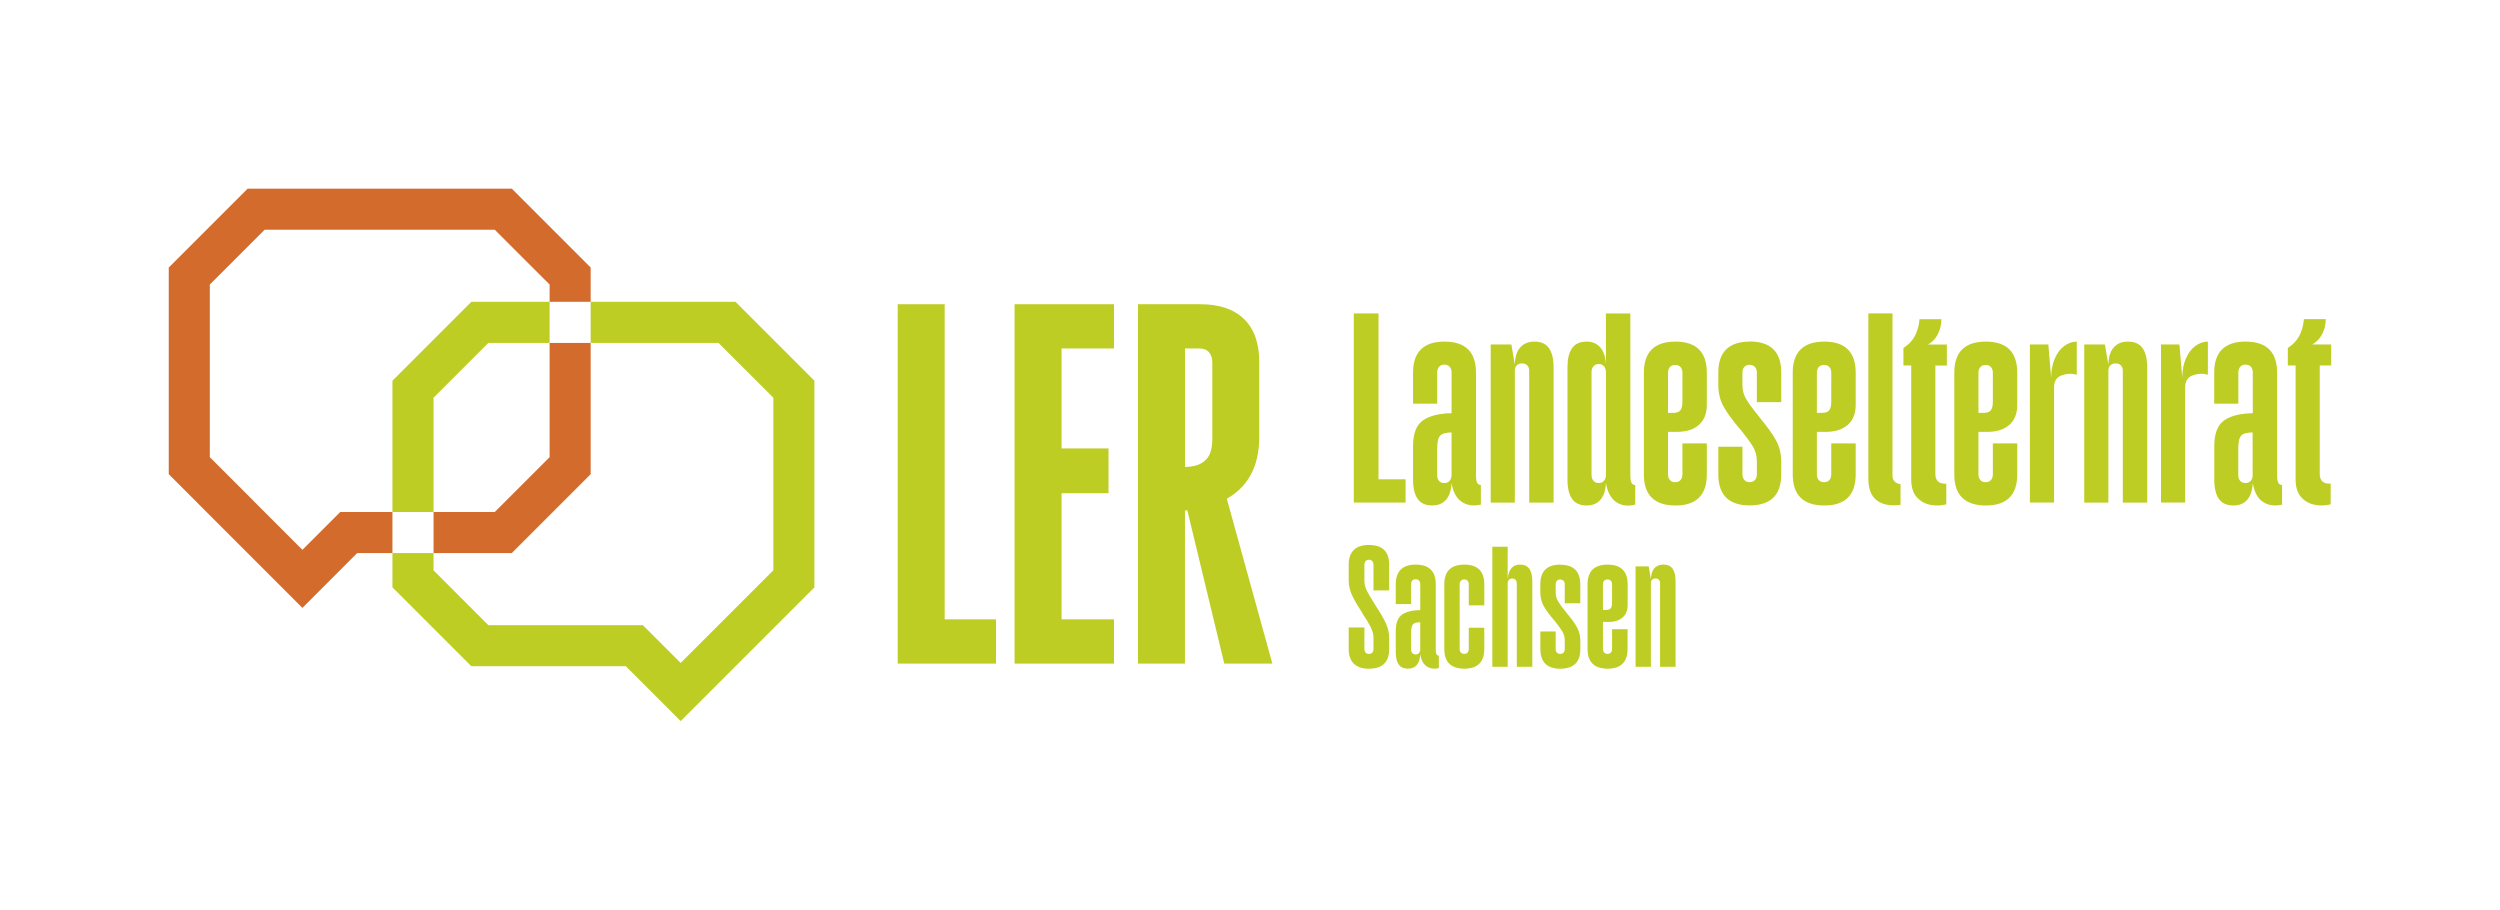
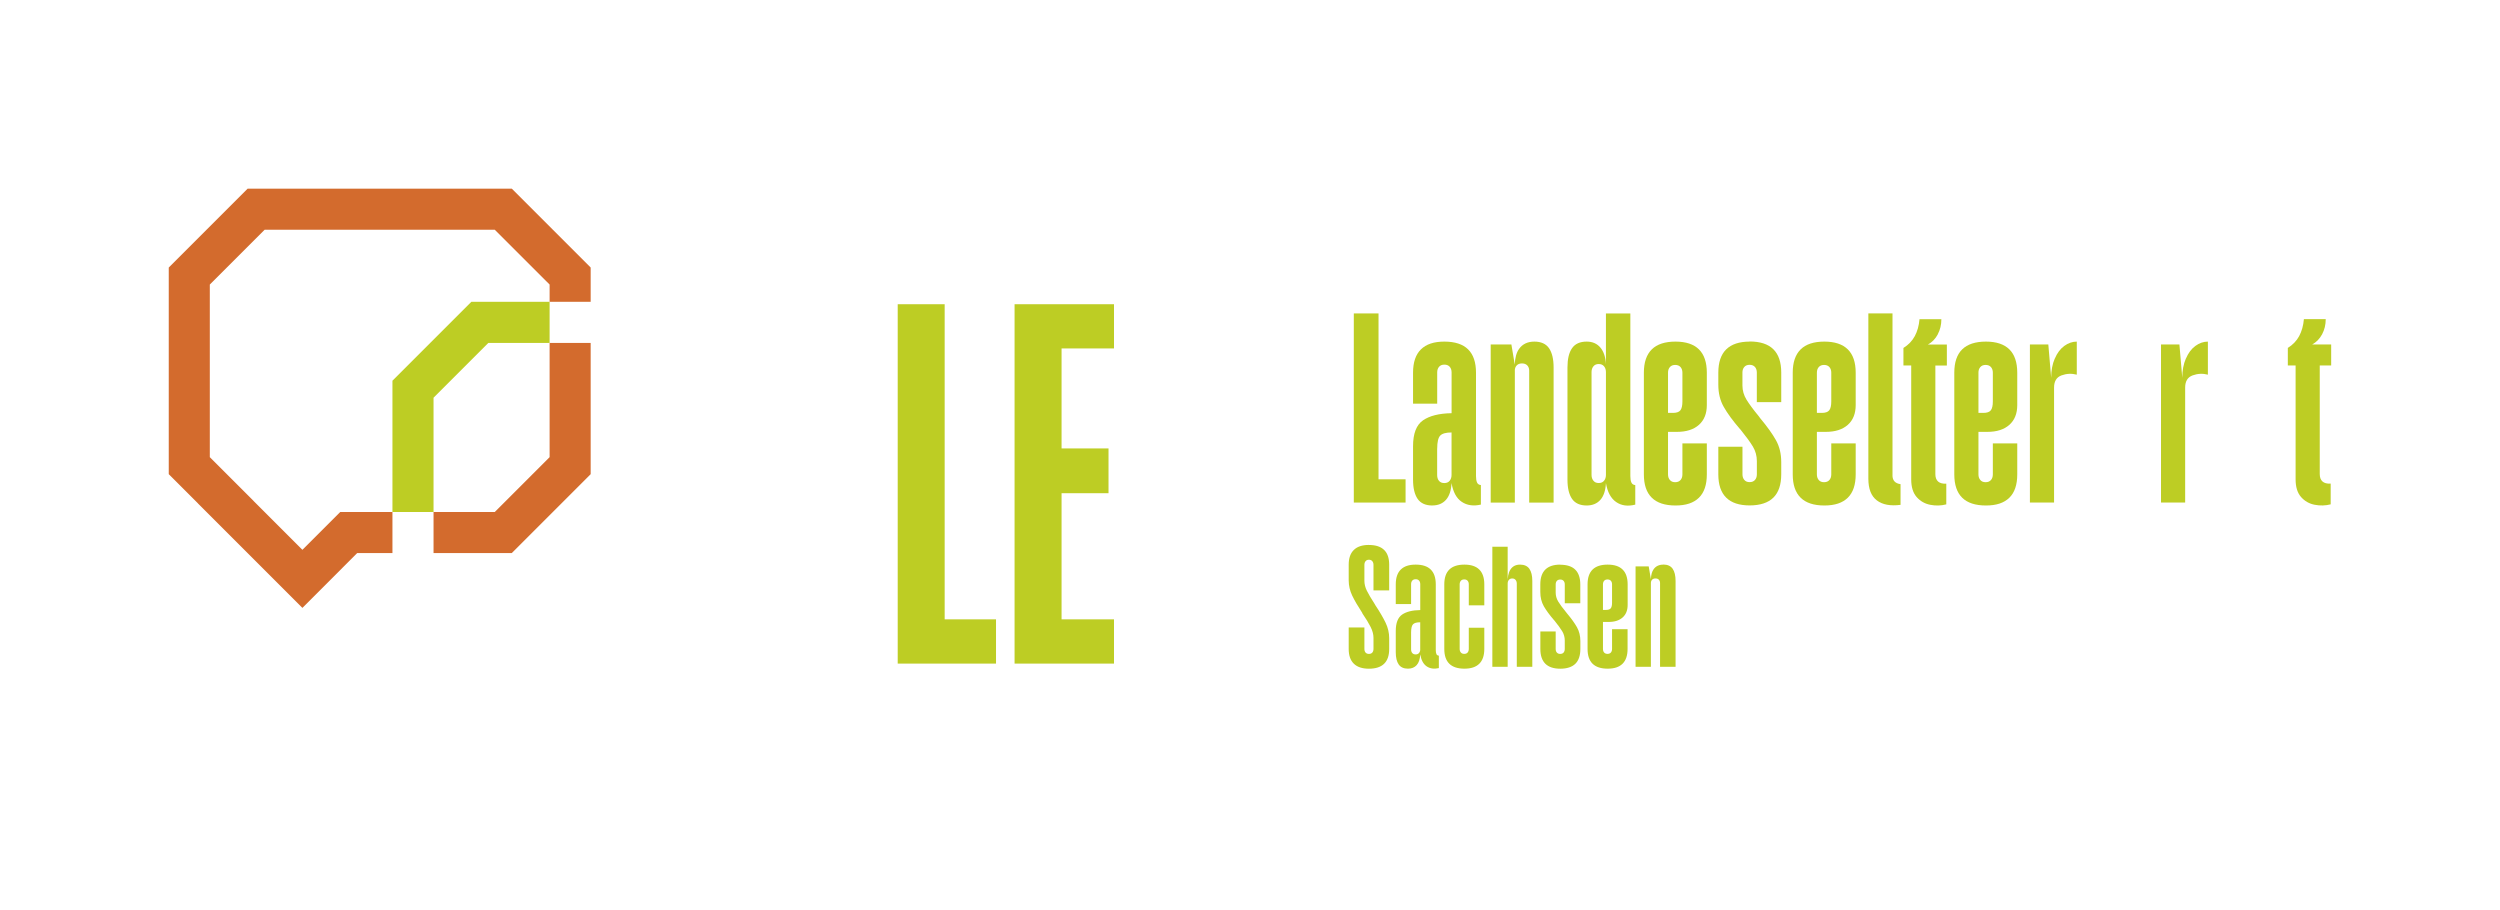
<svg xmlns="http://www.w3.org/2000/svg" xmlns:ns1="http://sodipodi.sourceforge.net/DTD/sodipodi-0.dtd" xmlns:ns2="http://www.inkscape.org/namespaces/inkscape" id="Ebene_1" data-name="Ebene 1" viewBox="0 0 1331.08 484.36" version="1.1" ns1:docname="LER-Logo_farbig.svg" width="1331.08" height="484.36" ns2:version="1.2.2 (b0a84865, 2022-12-01)">
  <defs id="defs134">
    <style id="style132"> .cls-1 { fill: #bdcd24; } .cls-2 { fill: #d36b2d; } </style>
  </defs>
  <g id="g504" transform="matrix(2,0,0,2,0.41,-0.06)">
    <polygon class="cls-1" points="264.95,164.91 251.28,164.91 251.28,81.02 238.78,81.02 238.78,176.69 250.12,176.69 251.28,176.69 264.95,176.69 " id="polygon136" />
    <polygon class="cls-1" points="296.36,164.91 282.4,164.91 282.4,131.33 294.9,131.33 294.9,119.41 282.4,119.41 282.4,92.79 296.36,92.79 296.36,81.02 282.4,81.02 282.25,81.02 269.89,81.02 269.89,176.69 282.4,176.69 296.36,176.69 " id="polygon138" />
-     <path class="cls-1" d="m 325.73,176.69 h 12.79 l -12.13,-43.9 c 2.66,-1.48 4.76,-3.5 6.24,-6.12 1.6,-2.81 2.4,-6.25 2.4,-10.32 V 96.43 c 0,-5.04 -1.36,-8.87 -4.07,-11.49 -2.72,-2.62 -6.59,-3.92 -11.63,-3.92 h -16.58 v 95.68 h 12.5 v -40.74 c 0.22,-0.02 0.42,-0.06 0.63,-0.08 l 9.84,40.82 z m -6.69,-83.9 c 1.16,0 2.03,0.34 2.62,1.02 0.58,0.68 0.87,1.6 0.87,2.76 v 20.36 c 0,1.65 -0.24,3.01 -0.73,4.07 -0.49,1.07 -1.29,1.89 -2.4,2.47 -1.08,0.56 -2.47,0.85 -4.14,0.87 V 92.79 Z" id="path140" />
    <polygon class="cls-1" points="115.21,105.91 129.8,91.32 146.11,91.32 146.11,80.38 125.27,80.38 104.27,101.38 104.27,136.33 115.21,136.33 " id="polygon142" />
-     <polygon class="cls-1" points="205.67,105.91 205.67,151.86 181,176.52 170.93,166.46 129.8,166.46 115.21,151.86 115.21,147.26 104.27,147.26 104.27,156.39 125.27,177.39 166.4,177.39 181,191.99 216.6,156.39 216.6,101.38 195.6,80.38 157.04,80.38 157.04,91.32 191.07,91.32 " id="polygon144" />
    <polygon class="cls-2" points="157.04,126.26 157.04,91.32 146.11,91.32 146.11,121.73 131.51,136.33 115.21,136.33 115.21,147.26 136.04,147.26 " id="polygon146" />
    <polygon class="cls-2" points="146.11,75.78 146.11,80.38 157.04,80.38 157.04,71.25 136.04,50.25 65.72,50.25 44.72,71.25 44.72,126.26 52.49,134.03 52.48,134.04 80.3,161.86 94.89,147.26 104.27,147.26 104.27,136.33 90.37,136.33 80.3,146.4 67.27,133.37 67.28,133.36 55.65,121.73 55.65,75.78 70.25,61.19 131.51,61.19 " id="polygon148" />
    <g id="g194">
      <polygon class="cls-1" points="366.17,133.82 366.78,133.82 373.98,133.82 373.98,127.63 366.78,127.63 366.78,83.47 360.2,83.47 360.2,133.82 " id="polygon150" />
      <path class="cls-1" d="m 381.1,134.59 c 1.53,0 2.74,-0.5 3.63,-1.49 0.89,-1 1.39,-2.49 1.49,-4.48 0.41,2.4 1.31,4.07 2.72,5.01 1.4,0.94 3.1,1.19 5.09,0.73 v -5.2 c -0.51,-0.05 -0.86,-0.28 -1.03,-0.69 -0.18,-0.41 -0.27,-0.97 -0.27,-1.68 V 99.24 c 0,-2.75 -0.7,-4.82 -2.1,-6.2 -1.4,-1.38 -3.51,-2.07 -6.32,-2.07 -2.81,0 -4.83,0.69 -6.24,2.07 -1.4,1.38 -2.1,3.44 -2.1,6.2 v 8.26 h 6.43 v -8.34 c 0,-0.61 0.17,-1.11 0.5,-1.49 0.33,-0.38 0.8,-0.57 1.41,-0.57 0.61,0 1.08,0.19 1.42,0.57 0.33,0.38 0.5,0.88 0.5,1.49 v 10.87 c -3.32,0.05 -5.86,0.69 -7.62,1.91 -1.76,1.22 -2.64,3.52 -2.64,6.89 v 8.88 c 0,2.25 0.41,3.95 1.22,5.13 0.81,1.17 2.12,1.76 3.9,1.76 z m 1.3,-15.15 c 0,-1.73 0.27,-2.88 0.8,-3.44 0.54,-0.56 1.54,-0.84 3.02,-0.84 v 11.33 c 0,0.61 -0.17,1.12 -0.5,1.53 -0.33,0.41 -0.8,0.61 -1.42,0.61 -0.62,0 -1.08,-0.19 -1.41,-0.58 -0.33,-0.38 -0.5,-0.9 -0.5,-1.57 v -7.04 z" id="path152" />
      <path class="cls-1" d="m 403.06,98.7 c 0,-0.56 0.16,-1.02 0.5,-1.38 0.33,-0.36 0.8,-0.54 1.41,-0.54 0.61,0 1.08,0.18 1.42,0.54 0.33,0.36 0.5,0.82 0.5,1.38 v 35.13 h 6.5 V 97.86 c 0,-2.25 -0.41,-3.95 -1.22,-5.13 -0.81,-1.17 -2.12,-1.76 -3.9,-1.76 -1.78,0 -3.14,0.64 -4.06,1.92 -0.72,0.99 -1.1,2.41 -1.16,4.21 l -0.9,-5.36 h -5.51 v 42.09 h 6.43 V 98.7 Z" id="path154" />
      <path class="cls-1" d="m 434.09,128.47 c -0.18,-0.41 -0.27,-0.97 -0.27,-1.68 V 83.48 h -6.5 v 13.54 c -0.1,-1.94 -0.6,-3.43 -1.49,-4.48 -0.89,-1.04 -2.1,-1.57 -3.63,-1.57 -1.79,0 -3.09,0.59 -3.9,1.76 -0.82,1.17 -1.22,2.88 -1.22,5.13 v 29.85 c 0,2.25 0.41,3.95 1.22,5.13 0.81,1.17 2.12,1.76 3.9,1.76 1.53,0 2.74,-0.5 3.63,-1.49 0.89,-1 1.39,-2.49 1.49,-4.48 0.41,2.4 1.31,4.08 2.72,5.05 1.4,0.97 3.1,1.2 5.09,0.69 v -5.2 c -0.51,-0.05 -0.86,-0.28 -1.03,-0.69 z m -6.77,-1.99 c 0,0.61 -0.17,1.12 -0.5,1.53 -0.33,0.41 -0.8,0.61 -1.42,0.61 -0.62,0 -1.08,-0.2 -1.41,-0.61 -0.33,-0.41 -0.5,-0.92 -0.5,-1.53 v -27.4 c 0,-0.61 0.17,-1.12 0.5,-1.53 0.33,-0.41 0.8,-0.61 1.41,-0.61 0.61,0 1.08,0.2 1.42,0.61 0.33,0.41 0.5,0.92 0.5,1.53 z" id="path156" />
      <path class="cls-1" d="m 445.84,90.97 c -2.81,0 -4.91,0.69 -6.31,2.07 -1.4,1.38 -2.11,3.44 -2.11,6.2 v 27.09 c 0,2.75 0.7,4.82 2.11,6.2 1.4,1.38 3.51,2.07 6.31,2.07 2.8,0 4.83,-0.69 6.24,-2.07 1.4,-1.38 2.1,-3.44 2.1,-6.2 v -8.26 h -6.5 v 8.26 c 0,0.61 -0.17,1.11 -0.5,1.49 -0.33,0.38 -0.8,0.58 -1.42,0.58 -0.62,0 -1.08,-0.19 -1.41,-0.58 -0.33,-0.38 -0.5,-0.88 -0.5,-1.49 V 115 h 2.37 c 2.5,0 4.45,-0.62 5.86,-1.87 1.4,-1.25 2.1,-3 2.1,-5.24 v -8.65 c 0,-2.75 -0.7,-4.82 -2.1,-6.2 -1.4,-1.38 -3.48,-2.07 -6.24,-2.07 z m 1.84,15.92 c 0,1.12 -0.18,1.91 -0.54,2.37 -0.36,0.46 -1.02,0.69 -1.99,0.69 h -1.3 V 99.24 c 0,-0.61 0.16,-1.11 0.5,-1.49 0.33,-0.38 0.8,-0.57 1.41,-0.57 0.61,0 1.08,0.19 1.42,0.57 0.33,0.38 0.5,0.88 0.5,1.49 z" id="path158" />
      <path class="cls-1" d="m 465.58,90.97 c -2.75,0 -4.83,0.69 -6.24,2.07 -1.4,1.38 -2.1,3.44 -2.1,6.2 v 3.21 c 0,2.25 0.48,4.22 1.46,5.93 0.97,1.71 2.4,3.66 4.29,5.85 l 0.15,0.15 c 1.48,1.84 2.58,3.34 3.29,4.51 0.71,1.18 1.07,2.48 1.07,3.9 v 3.52 c 0,0.61 -0.17,1.11 -0.5,1.49 -0.33,0.38 -0.8,0.58 -1.42,0.58 -0.62,0 -1.08,-0.19 -1.41,-0.58 -0.33,-0.38 -0.5,-0.88 -0.5,-1.49 v -7.35 h -6.43 v 7.35 c 0,2.75 0.7,4.82 2.1,6.2 1.4,1.38 3.48,2.07 6.24,2.07 2.76,0 4.91,-0.69 6.31,-2.07 1.4,-1.38 2.1,-3.44 2.1,-6.2 v -3.29 c 0,-2.19 -0.47,-4.13 -1.41,-5.81 -0.94,-1.68 -2.33,-3.62 -4.17,-5.82 l -0.23,-0.31 -0.23,-0.31 c -1.43,-1.73 -2.5,-3.19 -3.22,-4.36 -0.71,-1.17 -1.07,-2.42 -1.07,-3.75 v -3.45 c 0,-0.61 0.16,-1.11 0.5,-1.49 0.33,-0.38 0.8,-0.57 1.41,-0.57 0.61,0 1.08,0.19 1.42,0.57 0.33,0.38 0.5,0.88 0.5,1.49 v 7.88 h 6.5 v -7.88 c 0,-2.75 -0.7,-4.82 -2.1,-6.2 -1.4,-1.38 -3.51,-2.07 -6.31,-2.07 z" id="path160" />
      <path class="cls-1" d="m 485.47,90.97 c -2.81,0 -4.91,0.69 -6.31,2.07 -1.4,1.38 -2.11,3.44 -2.11,6.2 v 27.09 c 0,2.75 0.7,4.82 2.11,6.2 1.4,1.38 3.51,2.07 6.31,2.07 2.8,0 4.83,-0.69 6.24,-2.07 1.4,-1.38 2.1,-3.44 2.1,-6.2 v -8.26 h -6.5 v 8.26 c 0,0.61 -0.17,1.11 -0.5,1.49 -0.33,0.38 -0.8,0.58 -1.42,0.58 -0.62,0 -1.08,-0.19 -1.41,-0.58 -0.33,-0.38 -0.5,-0.88 -0.5,-1.49 V 115 h 2.37 c 2.5,0 4.45,-0.62 5.86,-1.87 1.4,-1.25 2.1,-3 2.1,-5.24 v -8.65 c 0,-2.75 -0.7,-4.82 -2.1,-6.2 -1.4,-1.38 -3.48,-2.07 -6.24,-2.07 z m 1.84,15.92 c 0,1.12 -0.18,1.91 -0.54,2.37 -0.36,0.46 -1.02,0.69 -1.99,0.69 h -1.3 V 99.24 c 0,-0.61 0.16,-1.11 0.5,-1.49 0.33,-0.38 0.8,-0.57 1.41,-0.57 0.61,0 1.08,0.19 1.42,0.57 0.33,0.38 0.5,0.88 0.5,1.49 z" id="path162" />
      <path class="cls-1" d="M 503.61,126.55 V 83.46 h -6.43 v 44 c 0,2.71 0.75,4.63 2.26,5.78 1.5,1.15 3.61,1.54 6.31,1.19 v -5.51 c -0.72,-0.1 -1.25,-0.34 -1.61,-0.73 -0.36,-0.38 -0.54,-0.93 -0.54,-1.64 z" id="path164" />
      <path class="cls-1" d="m 515.66,89.02 c 0.64,-1.2 0.96,-2.54 0.96,-4.02 h -5.82 c -0.15,1.73 -0.57,3.24 -1.26,4.52 -0.69,1.27 -1.69,2.32 -3.02,3.14 v 4.67 h 2.07 v 30.31 c 0,2.04 0.48,3.61 1.45,4.71 0.97,1.1 2.18,1.79 3.64,2.07 1.45,0.28 2.87,0.24 4.25,-0.12 v -5.51 c -0.97,0.05 -1.7,-0.14 -2.18,-0.57 -0.48,-0.43 -0.73,-1.08 -0.73,-1.95 V 97.34 h 3.06 v -5.59 h -5.05 c 1.12,-0.61 2,-1.52 2.64,-2.72 z" id="path166" />
      <path class="cls-1" d="m 528.48,90.97 c -2.81,0 -4.91,0.69 -6.32,2.07 -1.4,1.38 -2.1,3.44 -2.1,6.2 v 27.09 c 0,2.75 0.7,4.82 2.1,6.2 1.4,1.38 3.51,2.07 6.32,2.07 2.81,0 4.83,-0.69 6.24,-2.07 1.4,-1.38 2.1,-3.44 2.1,-6.2 v -8.26 h -6.5 v 8.26 c 0,0.61 -0.17,1.11 -0.5,1.49 -0.33,0.38 -0.8,0.58 -1.42,0.58 -0.62,0 -1.08,-0.19 -1.41,-0.58 -0.33,-0.38 -0.5,-0.88 -0.5,-1.49 V 115 h 2.37 c 2.5,0 4.45,-0.62 5.86,-1.87 1.4,-1.25 2.1,-3 2.1,-5.24 v -8.65 c 0,-2.75 -0.7,-4.82 -2.1,-6.2 -1.4,-1.38 -3.48,-2.07 -6.24,-2.07 z m 1.84,15.92 c 0,1.12 -0.18,1.91 -0.54,2.37 -0.36,0.46 -1.02,0.69 -1.99,0.69 h -1.3 V 99.24 c 0,-0.61 0.16,-1.11 0.5,-1.49 0.33,-0.38 0.8,-0.57 1.41,-0.57 0.61,0 1.08,0.19 1.42,0.57 0.33,0.38 0.5,0.88 0.5,1.49 z" id="path168" />
      <path class="cls-1" d="m 546.81,95.48 c -0.64,1.48 -0.96,3.19 -0.96,5.13 l -0.76,-8.88 h -4.9 v 42.09 h 6.43 v -30.61 c 0,-1.68 0.66,-2.77 1.99,-3.25 1.33,-0.48 2.68,-0.55 4.06,-0.19 v -8.8 c -1.17,0 -2.28,0.39 -3.33,1.15 -1.05,0.77 -1.89,1.89 -2.52,3.37 z" id="path170" />
-       <path class="cls-1" d="m 566.28,90.97 c -1.79,0 -3.14,0.64 -4.06,1.92 -0.72,0.99 -1.1,2.41 -1.16,4.21 l -0.9,-5.36 h -5.51 v 42.09 h 6.43 V 98.7 c 0,-0.56 0.16,-1.02 0.5,-1.38 0.33,-0.36 0.8,-0.54 1.42,-0.54 0.62,0 1.08,0.18 1.42,0.54 0.33,0.36 0.5,0.82 0.5,1.38 v 35.13 h 6.5 V 97.86 c 0,-2.25 -0.41,-3.95 -1.22,-5.13 -0.82,-1.17 -2.12,-1.76 -3.9,-1.76 z" id="path172" />
      <path class="cls-1" d="m 581.71,95.48 c -0.64,1.48 -0.96,3.19 -0.96,5.13 l -0.76,-8.88 h -4.9 v 42.09 h 6.43 v -30.61 c 0,-1.68 0.66,-2.77 1.99,-3.25 1.33,-0.48 2.68,-0.55 4.06,-0.19 v -8.8 c -1.17,0 -2.28,0.39 -3.33,1.15 -1.05,0.77 -1.89,1.89 -2.52,3.37 z" id="path174" />
-       <path class="cls-1" d="M 606.27,128.47 C 606.09,128.06 606,127.5 606,126.79 V 99.24 c 0,-2.75 -0.7,-4.82 -2.1,-6.2 -1.4,-1.38 -3.51,-2.07 -6.31,-2.07 -2.8,0 -4.83,0.69 -6.24,2.07 -1.4,1.38 -2.1,3.44 -2.1,6.2 v 8.26 h 6.43 v -8.34 c 0,-0.61 0.16,-1.11 0.5,-1.49 0.33,-0.38 0.8,-0.57 1.42,-0.57 0.62,0 1.08,0.19 1.42,0.57 0.33,0.38 0.5,0.88 0.5,1.49 v 10.87 c -3.32,0.05 -5.86,0.69 -7.61,1.91 -1.76,1.22 -2.64,3.52 -2.64,6.89 v 8.88 c 0,2.25 0.41,3.95 1.22,5.13 0.82,1.17 2.12,1.76 3.9,1.76 1.53,0 2.74,-0.5 3.63,-1.49 0.89,-1 1.39,-2.49 1.49,-4.48 0.41,2.4 1.31,4.07 2.72,5.01 1.4,0.94 3.1,1.19 5.09,0.73 v -5.2 c -0.51,-0.05 -0.86,-0.28 -1.03,-0.69 z m -6.77,-1.99 c 0,0.61 -0.17,1.12 -0.5,1.53 -0.33,0.41 -0.8,0.61 -1.42,0.61 -0.62,0 -1.08,-0.19 -1.42,-0.58 -0.33,-0.38 -0.5,-0.9 -0.5,-1.57 v -7.04 c 0,-1.73 0.27,-2.88 0.8,-3.44 0.54,-0.56 1.54,-0.84 3.02,-0.84 v 11.33 z" id="path176" />
      <path class="cls-1" d="m 620.39,97.32 v -5.59 h -5.05 c 1.12,-0.61 2,-1.52 2.64,-2.72 0.64,-1.2 0.96,-2.54 0.96,-4.02 h -5.81 c -0.15,1.73 -0.58,3.24 -1.26,4.52 -0.69,1.27 -1.7,2.32 -3.02,3.14 v 4.67 h 2.07 v 30.31 c 0,2.04 0.48,3.61 1.45,4.71 0.97,1.1 2.18,1.79 3.64,2.07 1.45,0.28 2.87,0.24 4.25,-0.12 v -5.51 c -0.97,0.05 -1.7,-0.14 -2.18,-0.57 -0.48,-0.43 -0.73,-1.08 -0.73,-1.95 V 97.33 h 3.06 z" id="path178" />
      <path class="cls-1" d="m 364.23,145.1 c -1.78,0 -3.13,0.45 -4.03,1.34 -0.91,0.89 -1.36,2.19 -1.36,3.91 v 4.18 c 0,1.39 0.31,2.74 0.92,4.03 0.62,1.3 1.49,2.8 2.62,4.52 l 0.1,0.19 v 0.05 c 0.97,1.42 1.71,2.64 2.21,3.64 0.5,1 0.75,1.96 0.75,2.87 v 2.97 c 0,0.39 -0.11,0.7 -0.31,0.95 -0.21,0.24 -0.51,0.36 -0.9,0.36 -0.39,0 -0.69,-0.12 -0.9,-0.36 -0.21,-0.24 -0.31,-0.56 -0.31,-0.95 v -5.73 h -4.18 v 5.73 c 0,1.72 0.45,3.02 1.36,3.91 0.91,0.89 2.25,1.34 4.03,1.34 1.78,0 3.13,-0.44 4.03,-1.31 0.91,-0.88 1.36,-2.19 1.36,-3.94 v -2.87 c 0,-1.42 -0.32,-2.81 -0.97,-4.15 -0.65,-1.34 -1.55,-2.89 -2.72,-4.64 l -0.19,-0.34 c -0.94,-1.46 -1.63,-2.63 -2.07,-3.52 -0.44,-0.89 -0.65,-1.77 -0.65,-2.65 v -4.23 c 0,-0.39 0.1,-0.71 0.31,-0.97 0.21,-0.26 0.51,-0.39 0.9,-0.39 0.39,0 0.69,0.13 0.9,0.39 0.21,0.26 0.31,0.58 0.31,0.97 v 6.8 h 4.18 v -6.85 c 0,-1.75 -0.45,-3.06 -1.36,-3.93 -0.91,-0.88 -2.25,-1.31 -4.03,-1.31 z" id="path180" />
      <path class="cls-1" d="m 382.19,174.15 c -0.11,-0.26 -0.17,-0.62 -0.17,-1.07 v -17.49 c 0,-1.75 -0.45,-3.06 -1.34,-3.94 -0.89,-0.88 -2.23,-1.31 -4.01,-1.31 -1.78,0 -3.07,0.44 -3.96,1.31 -0.89,0.87 -1.34,2.19 -1.34,3.94 v 5.25 h 4.08 v -5.3 c 0,-0.39 0.11,-0.71 0.32,-0.95 0.21,-0.24 0.51,-0.36 0.9,-0.36 0.39,0 0.69,0.12 0.9,0.36 0.21,0.24 0.32,0.56 0.32,0.95 v 6.9 c -2.11,0.03 -3.72,0.44 -4.84,1.21 -1.12,0.78 -1.68,2.24 -1.68,4.37 v 5.64 c 0,1.43 0.26,2.51 0.78,3.26 0.52,0.74 1.34,1.12 2.48,1.12 0.97,0 1.74,-0.32 2.31,-0.95 0.57,-0.63 0.88,-1.58 0.95,-2.84 0.26,1.52 0.83,2.58 1.72,3.18 0.89,0.6 1.97,0.75 3.23,0.46 v -3.31 c -0.33,-0.03 -0.55,-0.18 -0.66,-0.44 z m -4.3,-1.26 c 0,0.39 -0.11,0.71 -0.32,0.97 -0.21,0.26 -0.51,0.39 -0.9,0.39 -0.39,0 -0.69,-0.12 -0.9,-0.36 -0.21,-0.24 -0.32,-0.58 -0.32,-1 v -4.47 c 0,-1.1 0.17,-1.83 0.51,-2.19 0.34,-0.36 0.98,-0.54 1.92,-0.54 v 7.19 z" id="path182" />
      <path class="cls-1" d="m 389.64,150.34 c -1.78,0 -3.12,0.44 -4.01,1.31 -0.89,0.87 -1.34,2.19 -1.34,3.94 v 17.2 c 0,1.75 0.44,3.06 1.34,3.94 0.89,0.87 2.23,1.31 4.01,1.31 1.78,0 3.07,-0.44 3.96,-1.31 0.89,-0.88 1.34,-2.19 1.34,-3.94 v -5.64 h -4.13 v 5.64 c 0,0.39 -0.11,0.7 -0.31,0.95 -0.21,0.24 -0.51,0.36 -0.9,0.36 -0.39,0 -0.69,-0.12 -0.9,-0.36 -0.21,-0.24 -0.32,-0.56 -0.32,-0.95 v -17.2 c 0,-0.39 0.11,-0.71 0.32,-0.95 0.21,-0.24 0.51,-0.36 0.9,-0.36 0.39,0 0.69,0.12 0.9,0.36 0.21,0.24 0.31,0.56 0.31,0.95 v 5.59 h 4.13 v -5.59 c 0,-1.75 -0.45,-3.06 -1.34,-3.94 -0.89,-0.88 -2.21,-1.31 -3.96,-1.31 z" id="path184" />
      <path class="cls-1" d="m 404.46,150.34 c -1.13,0 -1.98,0.43 -2.55,1.29 -0.57,0.86 -0.81,2.11 -0.75,3.75 v -9.8 h -4.08 v 31.97 h 4.08 v -22.16 c 0,-0.39 0.1,-0.71 0.31,-0.97 0.21,-0.26 0.51,-0.39 0.9,-0.39 0.39,0 0.69,0.13 0.9,0.39 0.21,0.26 0.32,0.58 0.32,0.97 v 22.16 h 4.13 v -22.84 c 0,-1.42 -0.26,-2.51 -0.78,-3.25 -0.52,-0.74 -1.35,-1.12 -2.48,-1.12 z" id="path186" />
      <path class="cls-1" d="m 415.15,150.34 c -1.75,0 -3.07,0.44 -3.96,1.31 -0.89,0.87 -1.34,2.19 -1.34,3.94 v 2.04 c 0,1.43 0.31,2.68 0.92,3.77 0.62,1.08 1.52,2.32 2.72,3.71 l 0.1,0.1 c 0.94,1.17 1.64,2.12 2.09,2.87 0.45,0.75 0.68,1.57 0.68,2.48 v 2.24 c 0,0.39 -0.11,0.7 -0.31,0.95 -0.21,0.24 -0.51,0.36 -0.9,0.36 -0.39,0 -0.69,-0.12 -0.9,-0.36 -0.21,-0.24 -0.31,-0.56 -0.31,-0.95 v -4.67 h -4.08 v 4.67 c 0,1.75 0.45,3.06 1.34,3.94 0.89,0.87 2.21,1.31 3.96,1.31 1.75,0 3.12,-0.44 4.01,-1.31 0.89,-0.88 1.34,-2.19 1.34,-3.94 v -2.09 c 0,-1.39 -0.3,-2.62 -0.9,-3.69 -0.6,-1.07 -1.48,-2.3 -2.65,-3.69 l -0.15,-0.19 -0.15,-0.19 c -0.91,-1.1 -1.59,-2.02 -2.04,-2.77 -0.45,-0.75 -0.68,-1.54 -0.68,-2.38 v -2.18 c 0,-0.39 0.1,-0.71 0.31,-0.95 0.21,-0.24 0.51,-0.36 0.9,-0.36 0.39,0 0.69,0.12 0.9,0.36 0.21,0.24 0.31,0.56 0.31,0.95 v 5 h 4.13 v -5 c 0,-1.75 -0.45,-3.06 -1.34,-3.94 -0.89,-0.88 -2.23,-1.31 -4.01,-1.31 z" id="path188" />
      <path class="cls-1" d="m 427.78,150.34 c -1.78,0 -3.12,0.44 -4.01,1.31 -0.89,0.87 -1.34,2.19 -1.34,3.94 v 17.2 c 0,1.75 0.44,3.06 1.34,3.94 0.89,0.87 2.23,1.31 4.01,1.31 1.78,0 3.07,-0.44 3.96,-1.31 0.89,-0.88 1.34,-2.19 1.34,-3.94 v -5.25 h -4.13 v 5.25 c 0,0.39 -0.11,0.7 -0.31,0.95 -0.21,0.24 -0.51,0.36 -0.9,0.36 -0.39,0 -0.69,-0.12 -0.9,-0.36 -0.21,-0.24 -0.31,-0.56 -0.31,-0.95 v -7.19 h 1.51 c 1.59,0 2.83,-0.4 3.72,-1.19 0.89,-0.79 1.34,-1.9 1.34,-3.33 v -5.49 c 0,-1.75 -0.45,-3.06 -1.34,-3.94 -0.89,-0.88 -2.21,-1.31 -3.96,-1.31 z m 1.17,10.11 c 0,0.71 -0.11,1.21 -0.34,1.51 -0.22,0.29 -0.65,0.44 -1.26,0.44 h -0.82 v -6.8 c 0,-0.39 0.1,-0.71 0.31,-0.95 0.21,-0.24 0.51,-0.36 0.9,-0.36 0.39,0 0.69,0.12 0.9,0.36 0.21,0.24 0.31,0.56 0.31,0.95 v 4.86 z" id="path190" />
      <path class="cls-1" d="m 442.6,150.34 c -1.13,0 -1.99,0.41 -2.57,1.21 -0.46,0.63 -0.7,1.53 -0.74,2.67 l -0.58,-3.4 h -3.5 v 26.72 h 4.08 v -22.3 c 0,-0.36 0.11,-0.65 0.32,-0.88 0.21,-0.23 0.51,-0.34 0.9,-0.34 0.39,0 0.69,0.11 0.9,0.34 0.21,0.23 0.32,0.52 0.32,0.88 v 22.3 h 4.13 V 154.7 c 0,-1.42 -0.26,-2.51 -0.78,-3.26 -0.52,-0.74 -1.35,-1.12 -2.48,-1.12 z" id="path192" />
    </g>
  </g>
</svg>